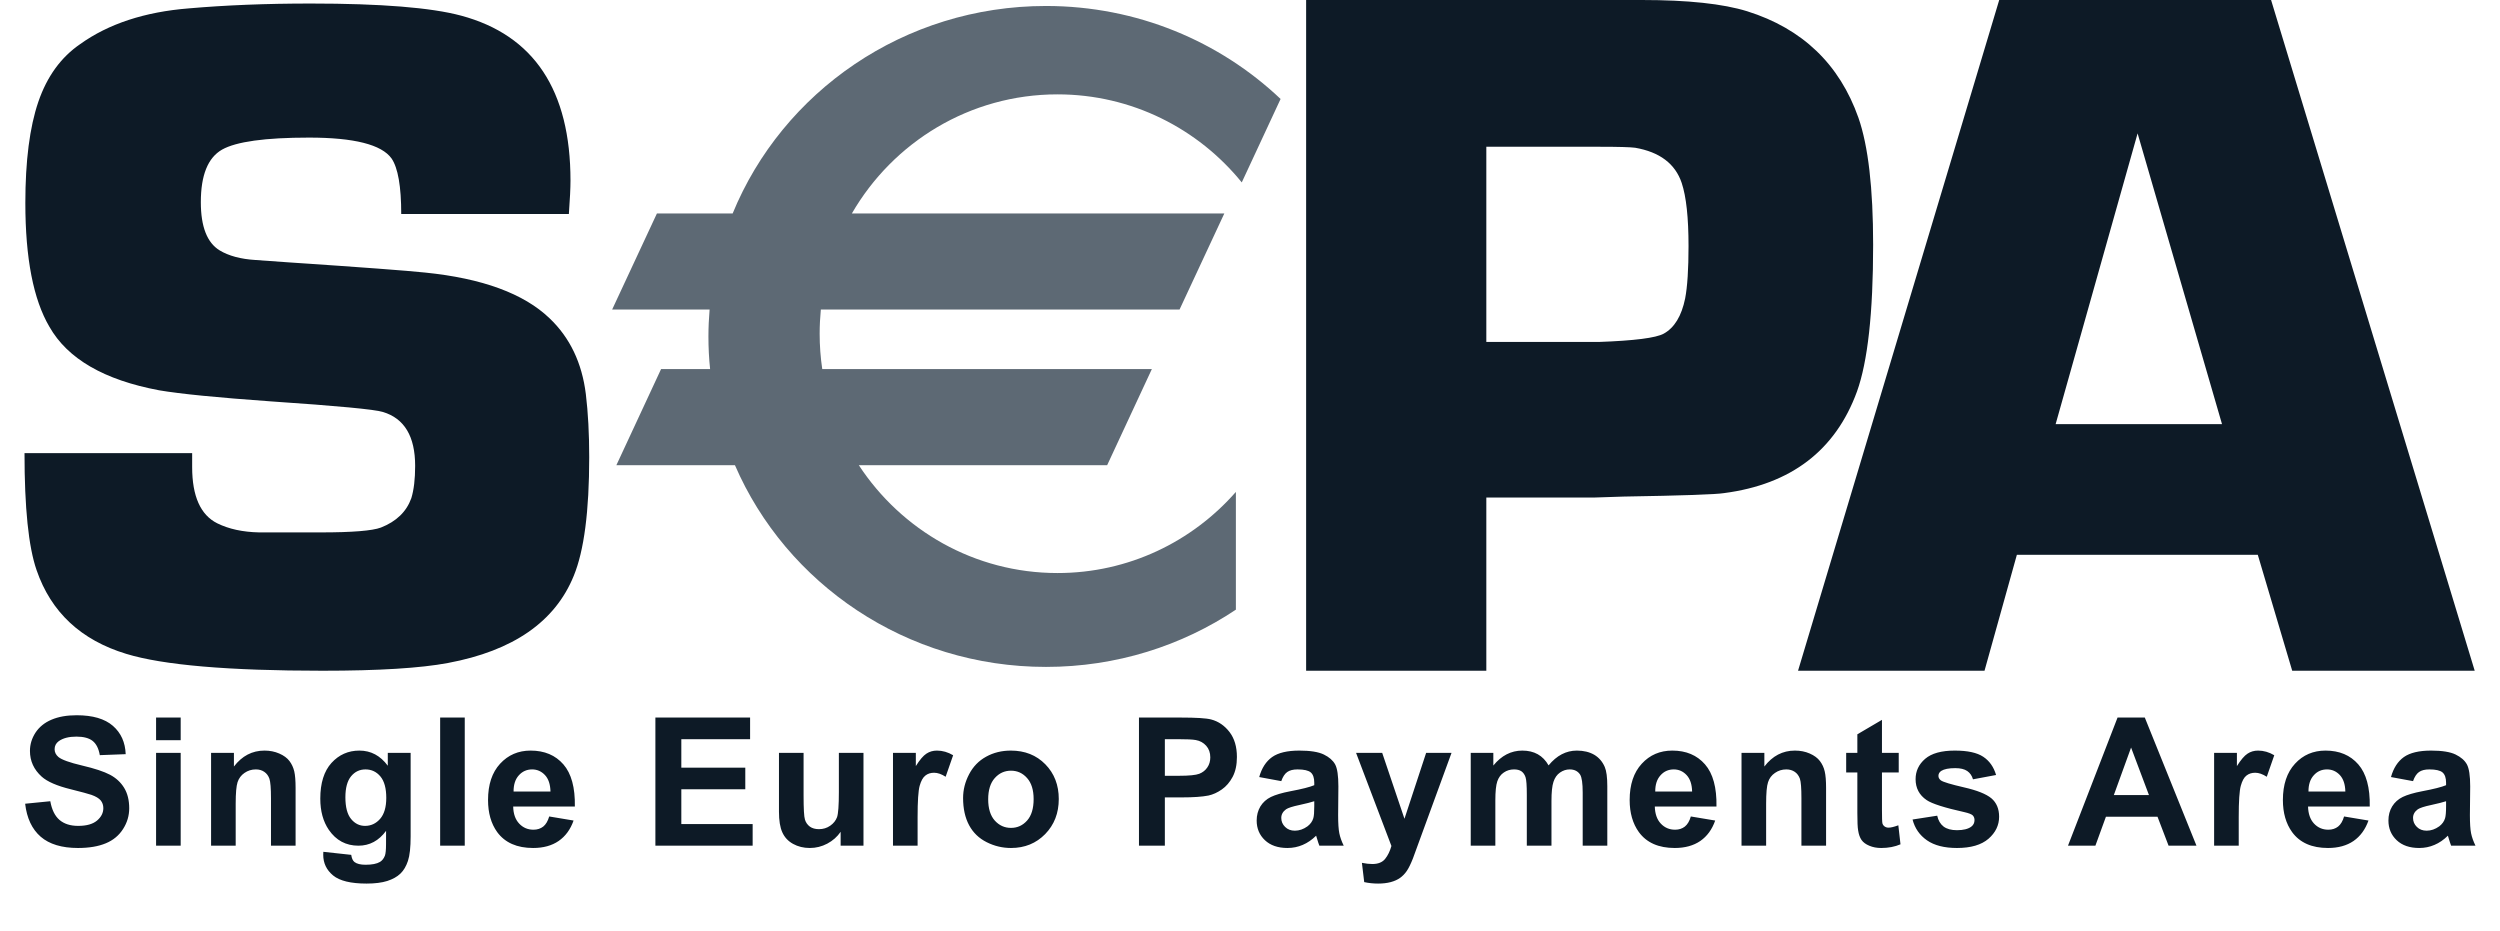
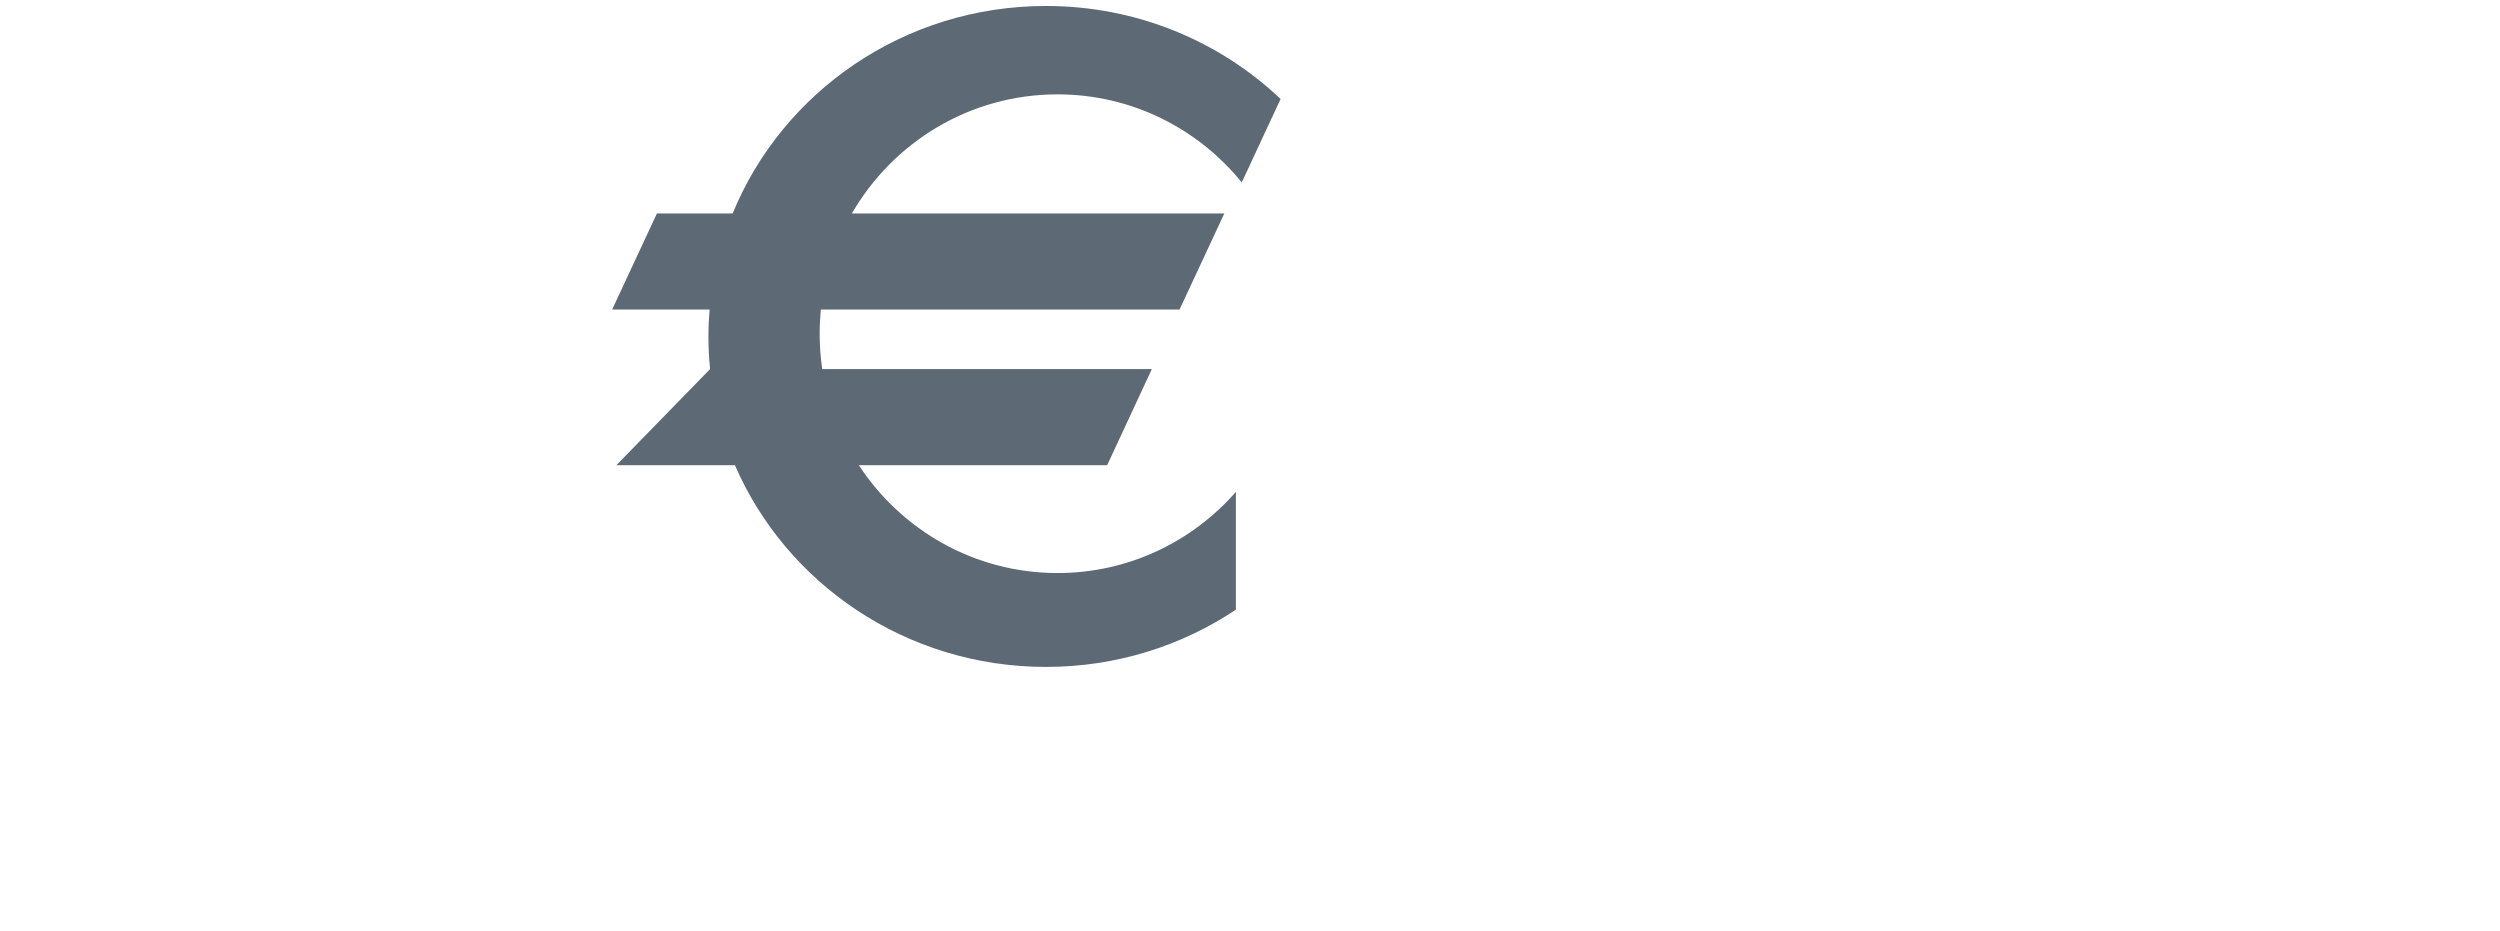
<svg xmlns="http://www.w3.org/2000/svg" width="51" height="19" viewBox="0 0 51 19" fill="none">
  <g id="SEPA">
-     <path id="S-PA" fill-rule="evenodd" clip-rule="evenodd" d="M30.321 6.976H32.613C33.34 6.95 33.782 6.894 33.941 6.806C34.158 6.686 34.304 6.447 34.377 6.088C34.423 5.848 34.446 5.493 34.446 5.02C34.446 4.442 34.4 4.013 34.307 3.733C34.175 3.34 33.858 3.101 33.357 3.014C33.258 3.001 33.02 2.994 32.644 2.994H30.321V6.976ZM26.645 13.683V0H33.494C34.434 0 35.15 0.077 35.643 0.23C36.769 0.584 37.525 1.308 37.912 2.402C38.112 2.976 38.212 3.841 38.212 4.995C38.212 6.383 38.101 7.38 37.882 7.988C37.443 9.188 36.538 9.88 35.173 10.059C35.012 10.086 34.329 10.11 33.123 10.13L32.513 10.15H30.321V13.683H26.645ZM8.185 4.365H11.605C11.627 4.062 11.638 3.836 11.638 3.685C11.638 1.841 10.894 0.719 9.406 0.319C8.796 0.155 7.773 0.072 6.338 0.072C5.426 0.072 4.597 0.106 3.85 0.171C2.952 0.243 2.214 0.486 1.638 0.898C1.244 1.167 0.959 1.56 0.782 2.077C0.605 2.595 0.517 3.283 0.517 4.14C0.517 5.267 0.68 6.109 1.008 6.666C1.38 7.321 2.126 7.752 3.246 7.962C3.671 8.035 4.43 8.11 5.523 8.188C6.885 8.28 7.647 8.352 7.811 8.404C8.25 8.536 8.469 8.902 8.469 9.505C8.469 9.774 8.443 9.993 8.391 10.163C8.292 10.439 8.086 10.638 7.771 10.762C7.595 10.828 7.185 10.861 6.544 10.861H5.286C4.952 10.854 4.667 10.792 4.431 10.675C4.091 10.505 3.92 10.123 3.92 9.529L3.92 9.43L3.92 9.244H0.5C0.5 10.357 0.581 11.153 0.746 11.63C1.041 12.488 1.651 13.058 2.576 13.339C3.329 13.569 4.664 13.683 6.58 13.683C7.727 13.683 8.58 13.63 9.138 13.525C10.469 13.276 11.324 12.684 11.705 11.746C11.915 11.234 12.02 10.428 12.02 9.326C12.02 8.848 11.997 8.418 11.951 8.038C11.872 7.402 11.626 6.888 11.212 6.494C10.686 5.989 9.839 5.678 8.67 5.56C8.301 5.521 7.378 5.452 5.9 5.353L5.21 5.304C4.908 5.285 4.665 5.219 4.481 5.108C4.224 4.951 4.097 4.623 4.097 4.124C4.097 3.574 4.241 3.217 4.53 3.052C4.819 2.889 5.41 2.807 6.303 2.807C7.223 2.807 7.785 2.949 7.988 3.233C8.119 3.425 8.185 3.802 8.185 4.365ZM0.513 16.396L1.026 16.345C1.057 16.518 1.119 16.645 1.213 16.726C1.308 16.807 1.435 16.848 1.595 16.848C1.765 16.848 1.893 16.812 1.979 16.74C2.065 16.667 2.108 16.583 2.108 16.486C2.108 16.425 2.09 16.372 2.054 16.328C2.018 16.285 1.955 16.247 1.865 16.215C1.803 16.194 1.663 16.156 1.444 16.101C1.162 16.032 0.965 15.946 0.851 15.844C0.691 15.7 0.611 15.525 0.611 15.319C0.611 15.186 0.649 15.062 0.724 14.946C0.8 14.831 0.908 14.742 1.05 14.682C1.192 14.621 1.363 14.591 1.564 14.591C1.891 14.591 2.137 14.663 2.303 14.807C2.469 14.952 2.555 15.144 2.564 15.385L2.036 15.405C2.013 15.271 1.965 15.175 1.89 15.115C1.816 15.056 1.705 15.027 1.557 15.027C1.404 15.027 1.284 15.058 1.197 15.121C1.142 15.162 1.114 15.216 1.114 15.284C1.114 15.346 1.14 15.398 1.192 15.443C1.258 15.498 1.42 15.557 1.676 15.617C1.932 15.677 2.121 15.74 2.244 15.805C2.367 15.87 2.463 15.959 2.532 16.071C2.601 16.184 2.636 16.323 2.636 16.489C2.636 16.639 2.595 16.78 2.511 16.911C2.428 17.042 2.311 17.14 2.159 17.203C2.007 17.267 1.817 17.299 1.591 17.299C1.261 17.299 1.007 17.222 0.83 17.069C0.653 16.915 0.547 16.691 0.513 16.396ZM3.184 15.359H3.686V17.252H3.184V15.359ZM3.184 14.638H3.686V15.1H3.184V14.638ZM5.528 17.252H6.03V16.073C6.03 15.927 6.021 15.814 6.003 15.736C5.984 15.657 5.952 15.587 5.905 15.525C5.858 15.463 5.789 15.412 5.697 15.372C5.606 15.332 5.505 15.312 5.395 15.312C5.145 15.312 4.937 15.421 4.772 15.637V15.359H4.306V17.252H4.808V16.393C4.808 16.181 4.821 16.035 4.846 15.957C4.872 15.878 4.919 15.815 4.987 15.768C5.056 15.72 5.133 15.696 5.22 15.696C5.287 15.696 5.345 15.713 5.392 15.746C5.44 15.779 5.475 15.826 5.496 15.886C5.517 15.947 5.528 16.079 5.528 16.284V17.252ZM7.046 16.265C7.046 16.466 7.085 16.614 7.162 16.707C7.239 16.801 7.334 16.848 7.447 16.848C7.568 16.848 7.671 16.8 7.755 16.704C7.838 16.608 7.88 16.466 7.88 16.277C7.88 16.081 7.84 15.935 7.76 15.839C7.68 15.744 7.579 15.696 7.456 15.696C7.337 15.696 7.239 15.743 7.162 15.836C7.085 15.93 7.046 16.073 7.046 16.265ZM6.596 17.377L7.165 17.439C7.175 17.509 7.197 17.558 7.231 17.585C7.279 17.622 7.354 17.641 7.457 17.641C7.588 17.641 7.686 17.622 7.752 17.583C7.796 17.556 7.829 17.514 7.852 17.456C7.867 17.414 7.875 17.338 7.875 17.226L7.876 16.949C7.728 17.151 7.54 17.252 7.312 17.252C7.058 17.252 6.857 17.145 6.708 16.929C6.592 16.759 6.534 16.547 6.534 16.293C6.534 15.975 6.61 15.732 6.762 15.564C6.915 15.396 7.105 15.312 7.332 15.312C7.566 15.312 7.759 15.415 7.911 15.621V15.359H8.377V17.061C8.377 17.285 8.359 17.452 8.322 17.563C8.285 17.674 8.233 17.76 8.167 17.823C8.1 17.887 8.011 17.936 7.9 17.972C7.789 18.007 7.648 18.025 7.479 18.025C7.158 18.025 6.93 17.97 6.795 17.859C6.661 17.748 6.594 17.608 6.594 17.438C6.594 17.421 6.595 17.401 6.596 17.377ZM9.481 14.638H8.979V17.252H9.481V14.638ZM11.23 16.147C11.226 16 11.189 15.888 11.117 15.811C11.045 15.735 10.958 15.696 10.855 15.696C10.746 15.696 10.655 15.737 10.583 15.818C10.511 15.898 10.476 16.008 10.477 16.147H11.23ZM11.204 16.656L11.701 16.739C11.637 16.921 11.535 17.06 11.396 17.156C11.258 17.251 11.084 17.299 10.876 17.299C10.546 17.299 10.302 17.191 10.143 16.975C10.018 16.802 9.956 16.584 9.956 16.32C9.956 16.005 10.038 15.758 10.202 15.58C10.367 15.401 10.574 15.312 10.825 15.312C11.107 15.312 11.33 15.406 11.493 15.593C11.656 15.78 11.734 16.067 11.727 16.453H10.469C10.472 16.602 10.513 16.718 10.591 16.801C10.669 16.884 10.766 16.926 10.882 16.926C10.961 16.926 11.028 16.904 11.082 16.862C11.136 16.819 11.176 16.75 11.204 16.656ZM13.37 14.638V17.252H15.354V16.811H13.899V16.101H15.204V15.66H13.899V15.079H15.302V14.638H13.37ZM17.149 17.252V16.969C17.08 17.07 16.989 17.15 16.877 17.21C16.765 17.269 16.646 17.299 16.521 17.299C16.393 17.299 16.279 17.271 16.178 17.215C16.077 17.159 16.004 17.08 15.959 16.979C15.913 16.878 15.891 16.738 15.891 16.559V15.359H16.393V16.23C16.393 16.496 16.402 16.66 16.421 16.72C16.439 16.78 16.473 16.827 16.521 16.863C16.57 16.898 16.632 16.915 16.707 16.915C16.792 16.915 16.869 16.892 16.936 16.845C17.004 16.798 17.05 16.739 17.076 16.67C17.1 16.6 17.113 16.43 17.113 16.159V15.359H17.615V17.252H17.149ZM18.217 17.252H18.719V16.667C18.719 16.344 18.733 16.132 18.761 16.031C18.789 15.93 18.828 15.86 18.877 15.822C18.925 15.783 18.985 15.764 19.055 15.764C19.128 15.764 19.207 15.791 19.291 15.846L19.444 15.407C19.338 15.344 19.228 15.312 19.114 15.312C19.033 15.312 18.961 15.333 18.898 15.375C18.834 15.417 18.762 15.501 18.683 15.628V15.359H18.217V17.252ZM20.159 16.306C20.159 16.494 20.204 16.639 20.293 16.739C20.383 16.839 20.493 16.889 20.624 16.889C20.755 16.889 20.864 16.839 20.953 16.739C21.042 16.639 21.086 16.493 21.086 16.302C21.086 16.116 21.042 15.973 20.953 15.873C20.864 15.772 20.755 15.722 20.624 15.722C20.493 15.722 20.383 15.772 20.293 15.873C20.204 15.973 20.159 16.117 20.159 16.306ZM19.647 16.279C19.647 16.112 19.688 15.95 19.77 15.794C19.852 15.637 19.968 15.518 20.118 15.436C20.268 15.353 20.436 15.312 20.621 15.312C20.907 15.312 21.142 15.405 21.325 15.592C21.508 15.779 21.599 16.015 21.599 16.3C21.599 16.588 21.506 16.826 21.322 17.015C21.137 17.204 20.905 17.299 20.625 17.299C20.451 17.299 20.286 17.26 20.129 17.181C19.971 17.102 19.852 16.987 19.77 16.835C19.688 16.682 19.647 16.497 19.647 16.279ZM23.763 15.826V15.079H24.017C24.206 15.079 24.332 15.085 24.395 15.097C24.48 15.112 24.55 15.151 24.606 15.213C24.662 15.276 24.69 15.355 24.69 15.45C24.69 15.528 24.67 15.597 24.63 15.655C24.591 15.714 24.536 15.757 24.466 15.785C24.396 15.812 24.258 15.826 24.05 15.826H23.763ZM23.235 14.638V17.252H23.763V16.267H24.106C24.344 16.267 24.526 16.254 24.652 16.229C24.744 16.209 24.835 16.168 24.925 16.105C25.014 16.043 25.088 15.957 25.146 15.848C25.204 15.738 25.233 15.603 25.233 15.443C25.233 15.234 25.183 15.065 25.082 14.933C24.981 14.802 24.856 14.716 24.707 14.677C24.609 14.651 24.4 14.638 24.08 14.638H23.235ZM26.811 16.345C26.747 16.366 26.646 16.392 26.508 16.422C26.369 16.451 26.278 16.481 26.236 16.509C26.171 16.556 26.138 16.615 26.138 16.686C26.138 16.757 26.164 16.818 26.216 16.869C26.268 16.921 26.335 16.946 26.415 16.946C26.505 16.946 26.591 16.916 26.673 16.857C26.733 16.811 26.773 16.756 26.792 16.69C26.805 16.647 26.811 16.565 26.811 16.445V16.345ZM26.138 15.935L25.688 15.852C25.739 15.668 25.827 15.533 25.951 15.444C26.076 15.356 26.261 15.312 26.507 15.312C26.73 15.312 26.897 15.339 27.006 15.392C27.115 15.445 27.192 15.512 27.237 15.594C27.281 15.675 27.303 15.825 27.303 16.043L27.298 16.629C27.298 16.796 27.306 16.919 27.322 16.998C27.338 17.077 27.368 17.162 27.412 17.252H26.915C26.902 17.22 26.886 17.171 26.867 17.107C26.859 17.077 26.853 17.058 26.849 17.048C26.764 17.132 26.672 17.195 26.575 17.236C26.478 17.278 26.374 17.299 26.264 17.299C26.07 17.299 25.916 17.246 25.804 17.14C25.692 17.034 25.636 16.9 25.636 16.738C25.636 16.631 25.662 16.535 25.712 16.451C25.764 16.367 25.835 16.303 25.927 16.258C26.019 16.214 26.152 16.174 26.325 16.141C26.559 16.097 26.721 16.056 26.811 16.018V15.967C26.811 15.87 26.788 15.8 26.74 15.758C26.692 15.717 26.602 15.696 26.47 15.696C26.38 15.696 26.31 15.714 26.26 15.749C26.21 15.784 26.169 15.846 26.138 15.935ZM28.197 15.359H27.664L28.385 17.258C28.355 17.364 28.312 17.453 28.256 17.522C28.2 17.591 28.113 17.626 27.996 17.626C27.933 17.626 27.862 17.618 27.783 17.602L27.83 17.995C27.922 18.015 28.017 18.025 28.114 18.025C28.209 18.025 28.294 18.015 28.37 17.995C28.445 17.975 28.509 17.946 28.56 17.91C28.612 17.873 28.658 17.826 28.698 17.768C28.738 17.709 28.779 17.625 28.823 17.514L29.611 15.359H29.093L28.651 16.703L28.197 15.359ZM30.003 15.359H30.464V15.617C30.629 15.414 30.826 15.312 31.055 15.312C31.176 15.312 31.282 15.337 31.371 15.387C31.46 15.437 31.534 15.513 31.591 15.614C31.674 15.513 31.764 15.437 31.86 15.387C31.956 15.337 32.059 15.312 32.168 15.312C32.307 15.312 32.425 15.341 32.522 15.397C32.618 15.454 32.69 15.537 32.737 15.646C32.772 15.727 32.789 15.858 32.789 16.039V17.252H32.287V16.168C32.287 15.979 32.269 15.858 32.235 15.803C32.189 15.732 32.118 15.696 32.022 15.696C31.952 15.696 31.886 15.717 31.824 15.76C31.762 15.803 31.718 15.866 31.691 15.949C31.663 16.032 31.65 16.163 31.65 16.341V17.252H31.147V16.213C31.147 16.028 31.139 15.909 31.121 15.855C31.103 15.801 31.075 15.762 31.038 15.735C31 15.709 30.95 15.696 30.886 15.696C30.809 15.696 30.739 15.717 30.678 15.759C30.616 15.8 30.572 15.861 30.545 15.939C30.518 16.018 30.505 16.148 30.505 16.33V17.252H30.003V15.359ZM34.406 15.811C34.478 15.888 34.516 16 34.519 16.147H33.767C33.766 16.008 33.801 15.898 33.873 15.818C33.944 15.737 34.035 15.696 34.145 15.696C34.247 15.696 34.335 15.735 34.406 15.811ZM34.99 16.739L34.493 16.656C34.466 16.75 34.425 16.819 34.371 16.862C34.317 16.904 34.251 16.926 34.172 16.926C34.055 16.926 33.958 16.884 33.88 16.801C33.802 16.718 33.762 16.602 33.758 16.453H35.016C35.023 16.067 34.945 15.78 34.782 15.593C34.619 15.406 34.397 15.312 34.115 15.312C33.864 15.312 33.656 15.401 33.492 15.58C33.328 15.758 33.245 16.005 33.245 16.32C33.245 16.584 33.308 16.802 33.433 16.975C33.591 17.191 33.835 17.299 34.165 17.299C34.373 17.299 34.547 17.251 34.686 17.156C34.825 17.06 34.926 16.921 34.99 16.739ZM37.252 17.252H36.749V16.284C36.749 16.079 36.739 15.947 36.718 15.886C36.696 15.826 36.662 15.779 36.614 15.746C36.566 15.713 36.508 15.696 36.441 15.696C36.355 15.696 36.277 15.72 36.209 15.768C36.14 15.815 36.093 15.878 36.068 15.957C36.042 16.035 36.029 16.181 36.029 16.393V17.252H35.527V15.359H35.993V15.637C36.158 15.421 36.366 15.312 36.616 15.312C36.727 15.312 36.828 15.332 36.919 15.372C37.01 15.412 37.079 15.463 37.126 15.525C37.173 15.587 37.206 15.657 37.224 15.736C37.243 15.814 37.252 15.927 37.252 16.073V17.252ZM38.734 15.758V15.359H38.392V14.685L37.89 14.98V15.359H37.662V15.758H37.89V16.586C37.89 16.763 37.895 16.881 37.906 16.94C37.918 17.022 37.942 17.087 37.975 17.135C38.009 17.184 38.062 17.223 38.134 17.253C38.206 17.284 38.287 17.299 38.377 17.299C38.523 17.299 38.654 17.274 38.77 17.224L38.726 16.836C38.639 16.868 38.574 16.884 38.528 16.884C38.495 16.884 38.468 16.876 38.445 16.859C38.422 16.842 38.408 16.821 38.401 16.795C38.395 16.77 38.392 16.679 38.392 16.524V15.758H38.734ZM39.016 16.718L39.519 16.64C39.54 16.737 39.583 16.81 39.648 16.861C39.714 16.911 39.805 16.936 39.922 16.936C40.051 16.936 40.149 16.912 40.214 16.864C40.258 16.831 40.28 16.786 40.28 16.729C40.28 16.691 40.268 16.659 40.244 16.634C40.219 16.61 40.163 16.588 40.075 16.568C39.67 16.478 39.412 16.396 39.304 16.322C39.153 16.22 39.078 16.077 39.078 15.895C39.078 15.731 39.143 15.592 39.273 15.48C39.404 15.368 39.605 15.312 39.878 15.312C40.139 15.312 40.332 15.354 40.458 15.438C40.585 15.522 40.672 15.646 40.72 15.81L40.249 15.898C40.228 15.825 40.189 15.768 40.132 15.729C40.075 15.69 39.994 15.67 39.888 15.67C39.755 15.67 39.66 15.689 39.602 15.726C39.563 15.752 39.544 15.786 39.544 15.828C39.544 15.864 39.561 15.895 39.594 15.92C39.64 15.953 39.796 16 40.064 16.062C40.331 16.123 40.518 16.197 40.625 16.286C40.729 16.375 40.782 16.5 40.782 16.661C40.782 16.835 40.709 16.985 40.565 17.111C40.42 17.236 40.206 17.299 39.922 17.299C39.665 17.299 39.461 17.247 39.311 17.143C39.16 17.038 39.062 16.897 39.016 16.718ZM43.474 15.25L43.839 16.22H43.122L43.474 15.25ZM44.239 17.252H44.808L43.754 14.638H43.198L42.187 17.252H42.746L42.961 16.661H44.013L44.239 17.252ZM45.67 17.252H45.168V15.359H45.633V15.628C45.713 15.501 45.785 15.417 45.849 15.375C45.912 15.333 45.984 15.312 46.065 15.312C46.179 15.312 46.289 15.344 46.395 15.407L46.242 15.846C46.157 15.791 46.079 15.764 46.006 15.764C45.935 15.764 45.876 15.783 45.827 15.822C45.778 15.86 45.74 15.93 45.712 16.031C45.684 16.132 45.67 16.344 45.67 16.667V17.252ZM47.733 15.811C47.804 15.888 47.842 16 47.845 16.147H47.093C47.092 16.008 47.127 15.898 47.199 15.818C47.27 15.737 47.361 15.696 47.471 15.696C47.574 15.696 47.661 15.735 47.733 15.811ZM48.317 16.739L47.819 16.656C47.792 16.75 47.751 16.819 47.697 16.862C47.643 16.904 47.577 16.926 47.498 16.926C47.381 16.926 47.284 16.884 47.206 16.801C47.129 16.718 47.088 16.602 47.084 16.453H48.343C48.35 16.067 48.272 15.78 48.109 15.593C47.946 15.406 47.723 15.312 47.441 15.312C47.19 15.312 46.982 15.401 46.818 15.58C46.654 15.758 46.571 16.005 46.571 16.32C46.571 16.584 46.634 16.802 46.759 16.975C46.917 17.191 47.161 17.299 47.491 17.299C47.7 17.299 47.873 17.251 48.012 17.156C48.151 17.06 48.252 16.921 48.317 16.739ZM49.9 16.345C49.836 16.366 49.734 16.392 49.596 16.422C49.457 16.451 49.367 16.481 49.324 16.509C49.259 16.556 49.226 16.615 49.226 16.686C49.226 16.757 49.252 16.818 49.304 16.869C49.356 16.921 49.423 16.946 49.504 16.946C49.593 16.946 49.679 16.916 49.761 16.857C49.821 16.811 49.861 16.756 49.88 16.69C49.893 16.647 49.9 16.565 49.9 16.445V16.345ZM49.226 15.935L48.776 15.852C48.827 15.668 48.915 15.533 49.039 15.444C49.164 15.356 49.349 15.312 49.595 15.312C49.818 15.312 49.985 15.339 50.094 15.392C50.203 15.445 50.28 15.512 50.325 15.594C50.369 15.675 50.392 15.825 50.392 16.043L50.386 16.629C50.386 16.796 50.394 16.919 50.41 16.998C50.426 17.077 50.456 17.162 50.5 17.252H50.003C49.99 17.22 49.974 17.171 49.955 17.107C49.947 17.077 49.941 17.058 49.937 17.048C49.852 17.132 49.761 17.195 49.663 17.236C49.566 17.278 49.462 17.299 49.352 17.299C49.157 17.299 49.004 17.246 48.892 17.14C48.78 17.034 48.724 16.9 48.724 16.738C48.724 16.631 48.749 16.535 48.8 16.451C48.852 16.367 48.923 16.303 49.015 16.258C49.107 16.214 49.24 16.174 49.413 16.141C49.647 16.097 49.809 16.056 49.9 16.018V15.967C49.9 15.87 49.876 15.8 49.828 15.758C49.78 15.717 49.69 15.696 49.557 15.696C49.468 15.696 49.398 15.714 49.348 15.749C49.298 15.784 49.257 15.846 49.226 15.935ZM43.607 2.721L45.329 8.652H41.935L43.607 2.721ZM41.144 11.318H46.059L46.761 13.683H50.484L46.33 0H40.784L36.68 13.683H40.484L41.144 11.318Z" fill="#0D1A26" />
-     <path id="Fill 26" fill-rule="evenodd" clip-rule="evenodd" d="M21.573 1.925C23.089 1.925 24.442 2.625 25.332 3.721L26.124 2.019C24.885 0.845 23.198 0.122 21.338 0.122C18.441 0.122 15.963 1.874 14.946 4.355H13.401L12.488 6.314H14.476C14.461 6.496 14.452 6.678 14.452 6.864C14.452 7.088 14.463 7.31 14.486 7.529H13.486L12.574 9.49H14.993C16.039 11.907 18.486 13.605 21.338 13.605C22.775 13.605 24.108 13.174 25.212 12.437V10.035C24.323 11.049 23.023 11.69 21.573 11.69C19.878 11.69 18.388 10.814 17.52 9.49H22.586L23.498 7.529H16.774C16.739 7.294 16.721 7.053 16.721 6.807C16.721 6.641 16.73 6.477 16.745 6.314H24.063L24.976 4.355H17.378C18.218 2.902 19.782 1.925 21.573 1.925Z" fill="#5D6974" />
+     <path id="Fill 26" fill-rule="evenodd" clip-rule="evenodd" d="M21.573 1.925C23.089 1.925 24.442 2.625 25.332 3.721L26.124 2.019C24.885 0.845 23.198 0.122 21.338 0.122C18.441 0.122 15.963 1.874 14.946 4.355H13.401L12.488 6.314H14.476C14.461 6.496 14.452 6.678 14.452 6.864C14.452 7.088 14.463 7.31 14.486 7.529L12.574 9.49H14.993C16.039 11.907 18.486 13.605 21.338 13.605C22.775 13.605 24.108 13.174 25.212 12.437V10.035C24.323 11.049 23.023 11.69 21.573 11.69C19.878 11.69 18.388 10.814 17.52 9.49H22.586L23.498 7.529H16.774C16.739 7.294 16.721 7.053 16.721 6.807C16.721 6.641 16.73 6.477 16.745 6.314H24.063L24.976 4.355H17.378C18.218 2.902 19.782 1.925 21.573 1.925Z" fill="#5D6974" />
  </g>
</svg>